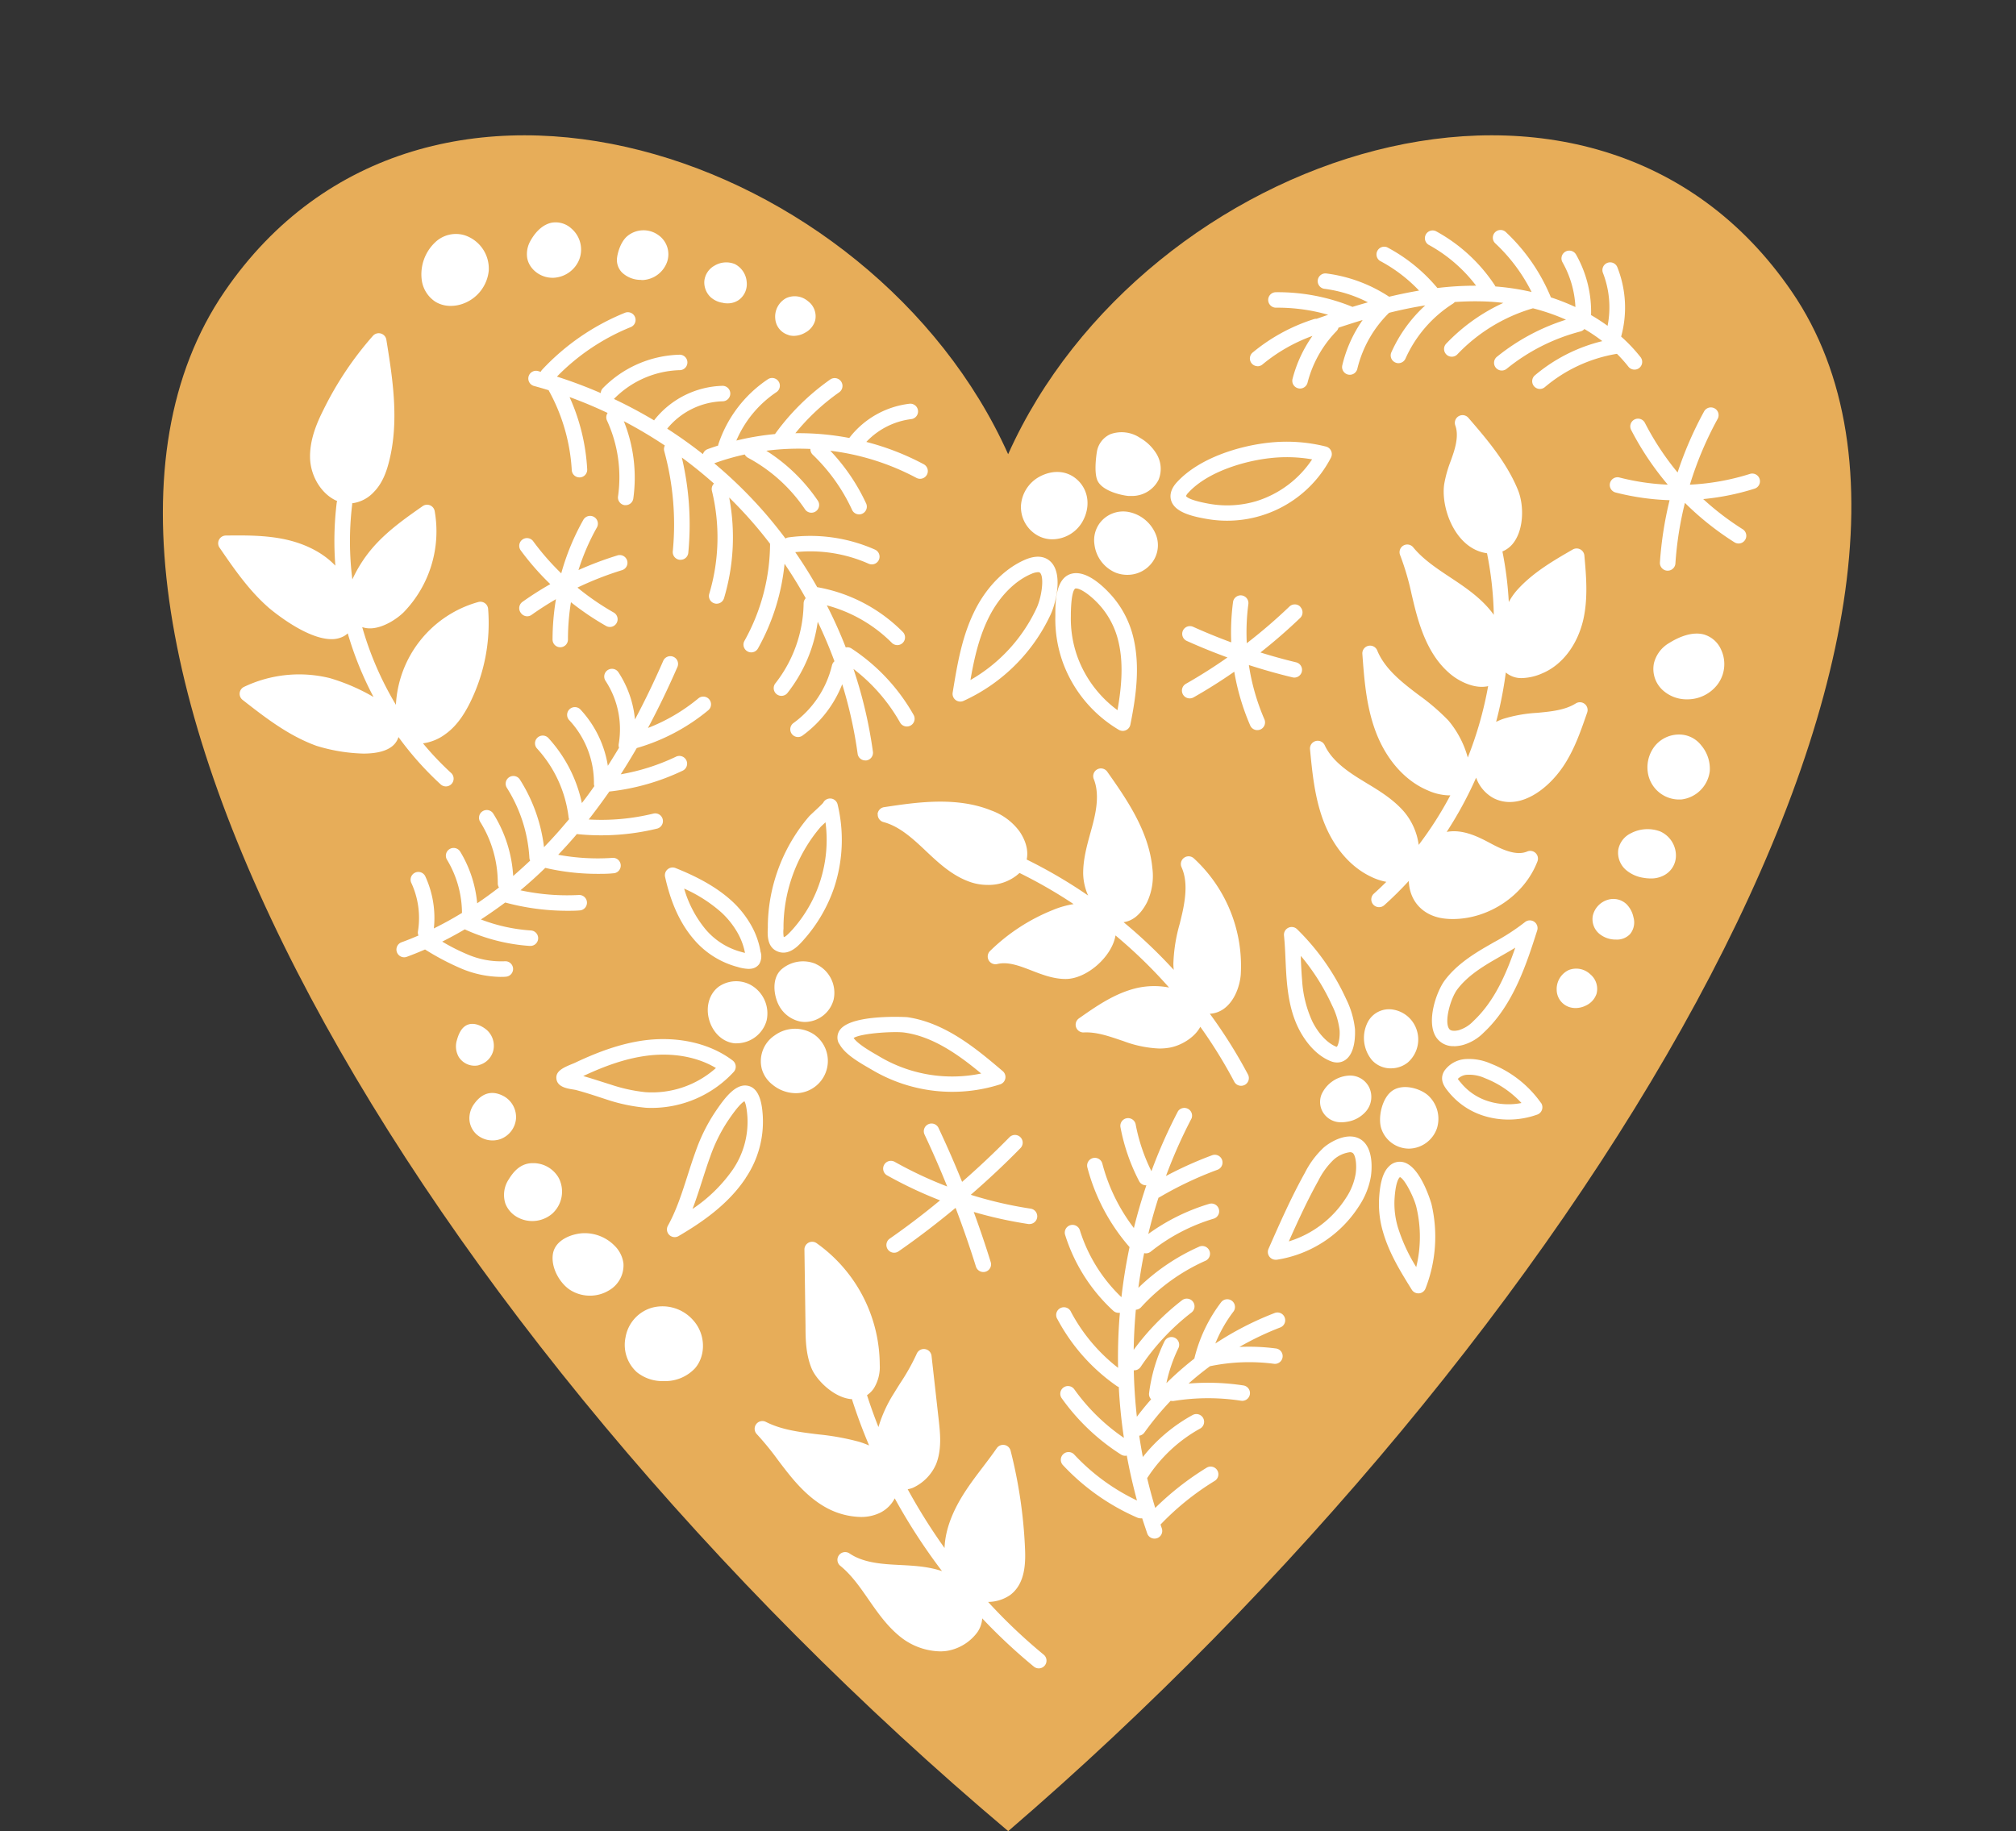
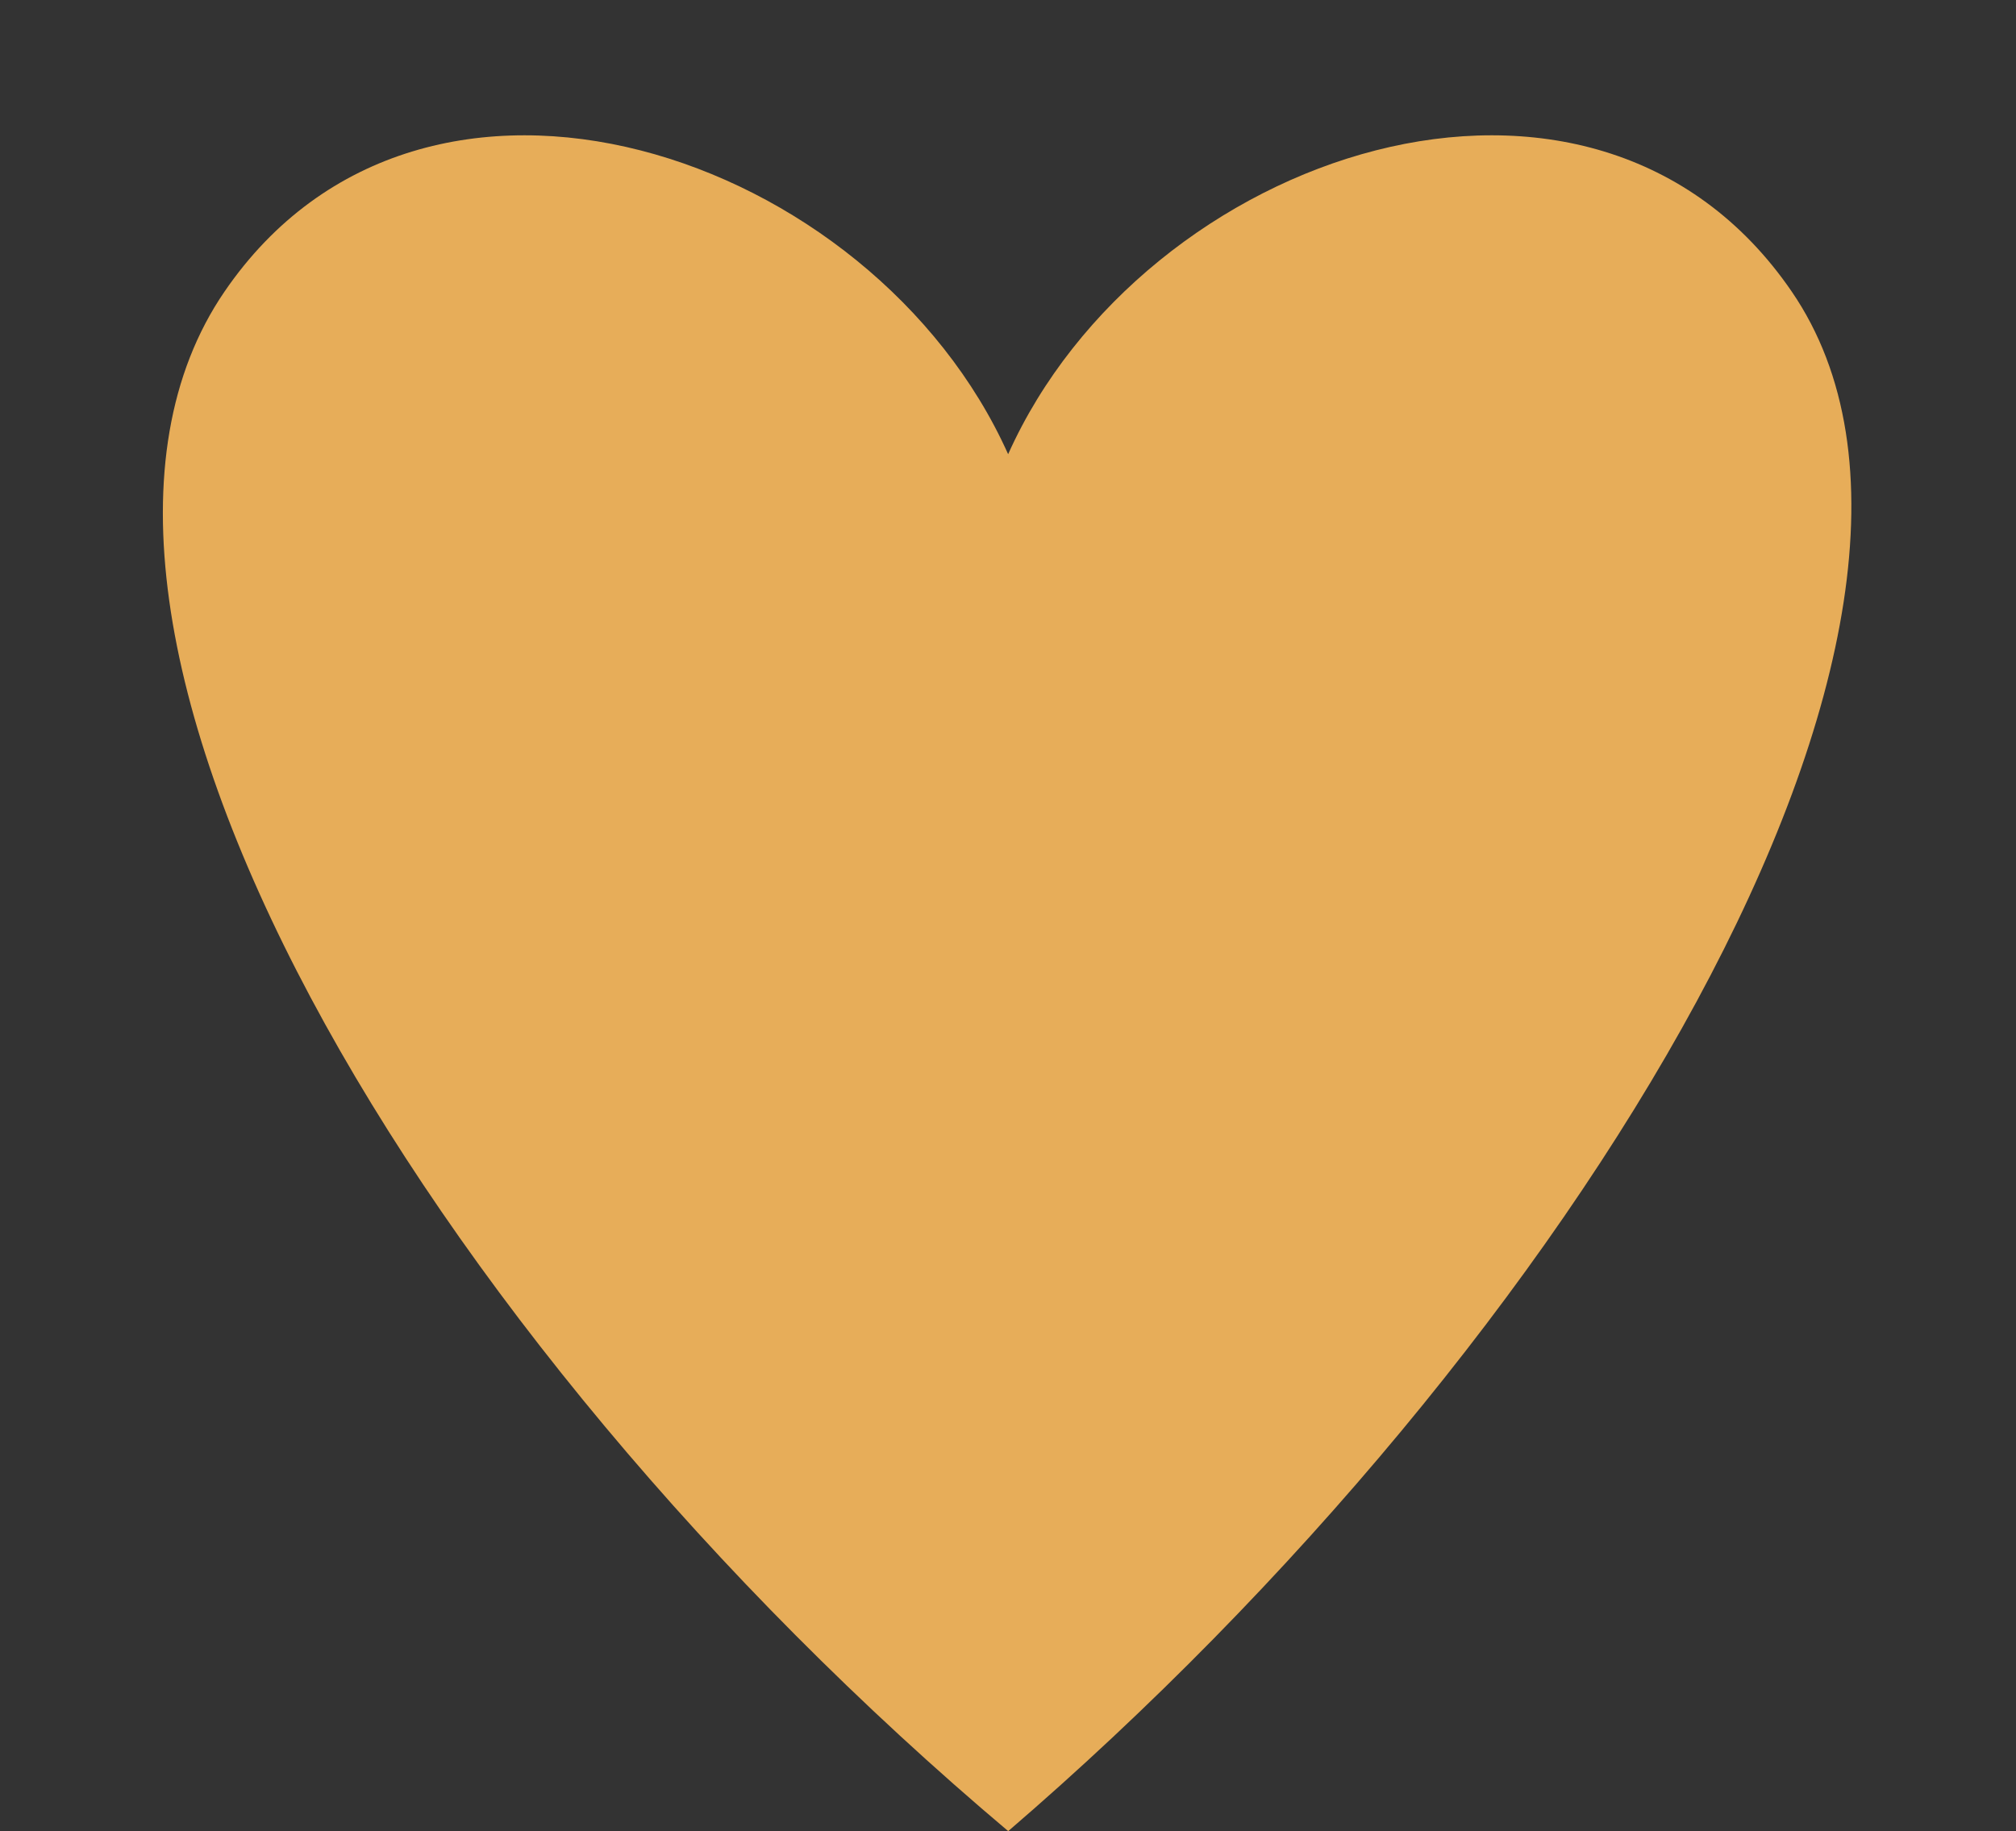
<svg xmlns="http://www.w3.org/2000/svg" data-name="Layer 1" fill="#000000" height="539.9" preserveAspectRatio="xMidYMid meet" version="1" viewBox="-46.9 -39.9 594.3 539.9" width="594.3" zoomAndPan="magnify">
  <rect x="-46.9" y="-39.9" width="594.3" height="539.9" fill="#333333" stroke="none" />
  <g id="change1_1">
    <path d="M250.31,500C76.1,353.05-46.87,142.76,19.29,46.07c58.82-86,191.14-41,231,47.95,39.87-89,172.2-133.92,231-47.95C547.48,142.76,417.16,356.54,250.31,500Z" fill="#e7ad59" />
  </g>
  <g id="change2_1">
-     <path d="M70.57,177.42a5.71,5.71,0,0,1-2.24,3c-2,1.39-5,1.87-8.13,1.87A51.31,51.31,0,0,1,46.38,180c-8.26-3-15.12-8.35-21.75-13.53a2.27,2.27,0,0,1,.41-3.85,37.73,37.73,0,0,1,25.33-2.57,58.22,58.22,0,0,1,12.85,5.56,99.63,99.63,0,0,1-7.61-18.77,6.35,6.35,0,0,1-1.06.79,7.4,7.4,0,0,1-3.73.92c-7.71,0-18.16-9-18.28-9.07h0c-6-5.18-10.44-11.67-14.75-17.95A2.28,2.28,0,0,1,19.65,118c5.7-.06,11.59-.12,17.4,1.11,4.38.94,10.4,3.05,14.91,7.78a93.68,93.68,0,0,1,.39-18.49,2.08,2.08,0,0,1,.15-.57c-4.52-1.89-7.87-7.22-8-12.76-.11-5.27,1.93-10.15,4-14.24A98.59,98.59,0,0,1,63,59.16a2.28,2.28,0,0,1,4,1.14c1.83,11.34,3.91,24.18.67,36.34-.64,2.42-1.79,5.93-4.36,8.52a10.45,10.45,0,0,1-6.4,3.33,2.26,2.26,0,0,1,0,.45,90,90,0,0,0,.06,22,39.86,39.86,0,0,1,5.48-8.74c4.36-5.24,9.89-9.12,15.25-12.87a2.27,2.27,0,0,1,3.54,1.46,34.3,34.3,0,0,1-9.09,29.78c-2,2-6.18,4.8-10,4.8a7.2,7.2,0,0,1-1.6-.18,6.91,6.91,0,0,1-.67-.19,95.13,95.13,0,0,0,9.93,22.91A33.24,33.24,0,0,1,94.11,137.6a2.29,2.29,0,0,1,2.88,2,52.81,52.81,0,0,1-5.23,27.48c-2.19,4.47-4.56,7.5-7.47,9.55a14.14,14.14,0,0,1-6.5,2.64A87.61,87.61,0,0,0,86.08,188,2.28,2.28,0,1,1,83,191.37,93.53,93.53,0,0,1,70.57,177.42Zm173.83,255a11.65,11.65,0,0,0,6.51-2.05c4.22-3.19,4.55-8.81,4.37-13.36A141.12,141.12,0,0,0,251,387.76,2.28,2.28,0,0,0,247,387c-1.31,1.9-2.74,3.79-4.13,5.62-1.63,2.14-3.31,4.35-4.84,6.65-3.53,5.28-5.58,10.12-6.26,14.77a23.51,23.51,0,0,0-.23,2.48,171.5,171.5,0,0,1-10.86-17.32,7.73,7.73,0,0,0,1.57-.45,13.65,13.65,0,0,0,6.82-7c1.72-4.37,1.18-9.19.75-13.06l-2.11-18.82a2.28,2.28,0,0,0-4.36-.64,61.86,61.86,0,0,1-4.83,8.63c-.63,1-1.26,2-1.87,3a39.83,39.83,0,0,0-4.59,10q-1.84-4.65-3.37-9.4a7.63,7.63,0,0,0,2-2,12,12,0,0,0,1.75-7,44.14,44.14,0,0,0-18.62-35.82,2.28,2.28,0,0,0-3.58,1.9l.32,22.61c0,3.9.11,8.32,1.78,12.39,1.39,3.41,6.44,8.51,11.5,9.07a2.55,2.55,0,0,0,.39,0q2.22,6.95,5.08,13.68a28.59,28.59,0,0,0-3-1.1,73.81,73.81,0,0,0-12-2.17c-5.55-.68-10.8-1.33-15.43-3.68a2.28,2.28,0,0,0-2.68,3.61,84,84,0,0,1,6.19,7.57c.91,1.21,1.86,2.46,2.82,3.67,2.71,3.42,6.46,7.68,11.39,10.4a22.18,22.18,0,0,0,10.24,2.78,12.65,12.65,0,0,0,5.87-1.32,9.66,9.66,0,0,0,4.15-4.17,174,174,0,0,0,13.94,21.46c-4.06-1.38-8.3-1.6-12.41-1.81l-2-.11c-4.57-.27-9.29-.85-12.89-3.32a2.28,2.28,0,0,0-2.72,3.65c3.31,2.67,5.82,6.29,8.26,9.81,2.62,3.78,5.34,7.7,9,10.76A19.47,19.47,0,0,0,230.22,447a13.57,13.57,0,0,0,2.12-.16,14,14,0,0,0,8.88-5.48,8.11,8.11,0,0,0,1.43-4.09,164.84,164.84,0,0,0,15.22,14.22,2.28,2.28,0,0,0,1.45.52,2.26,2.26,0,0,0,1.76-.83,2.28,2.28,0,0,0-.31-3.21A160.88,160.88,0,0,1,244.4,432.44ZM421,170.15a2.28,2.28,0,0,0-3.37-2.65c-3.22,2-7.2,2.38-11.42,2.78a41.63,41.63,0,0,0-10,1.78,19.5,19.5,0,0,0-2.07.88A114.45,114.45,0,0,0,397,158.38a7,7,0,0,0,4.77,1.65,15.85,15.85,0,0,0,6.05-1.43c5.8-2.45,10.27-8.32,12-15.71,1.47-6.38.87-13.08.34-19a2.29,2.29,0,0,0-3.41-1.78c-5.61,3.24-12,6.9-16.68,12.27h0a18.55,18.55,0,0,0-2.19,3.24A104.6,104.6,0,0,0,396,122.69a7.72,7.72,0,0,0,2.91-2.1c3.45-4,3.55-11.44,1.65-16.07-3.34-8.17-9.31-15.1-14.57-21.2a2.27,2.27,0,0,0-3.87,2.25c.72,2,.57,4.52-.47,7.85-.28.88-.58,1.74-.91,2.65a35.73,35.73,0,0,0-1.9,6.77c-1,6.79,2.93,18,11.33,20.13a12.72,12.72,0,0,0,1.29.25,102,102,0,0,1,2,18.16c-3.13-4.38-7.58-7.55-11.9-10.42l-.92-.61c-3.94-2.61-8-5.3-10.92-8.85a2.27,2.27,0,0,0-3.86,2.31,78.06,78.06,0,0,1,3.38,11.54c.5,2.1,1,4.28,1.62,6.42,2.31,8.09,5.5,13.58,10.05,17.27,2.14,1.73,5.64,3.57,9,3.57a8.62,8.62,0,0,0,1.24-.09c.22,0,.43-.08.64-.13a109.35,109.35,0,0,1-6,21.07,28.64,28.64,0,0,0-5.73-10.94h0a64.28,64.28,0,0,0-8.75-7.51c-1.07-.81-2.17-1.64-3.21-2.48-3.22-2.57-7.16-6.1-9-10.64a2.28,2.28,0,0,0-4.39,1c.55,7.47,1.12,15.2,3.79,22.53,3.05,8.4,8.67,14.85,15.44,17.7a16.28,16.28,0,0,0,6.19,1.49c.18,0,.34,0,.51,0a105.59,105.59,0,0,1-9.32,14.6,19,19,0,0,0-4.43-9.91c-3.12-3.54-7.1-6-10.95-8.31l-2.15-1.32c-3.92-2.45-8.18-5.53-10.17-9.83a2.28,2.28,0,0,0-4.34,1.17c.67,6.93,1.36,14.1,3.87,20.89,2.92,7.86,7.95,13.8,14.18,16.73a17.76,17.76,0,0,0,4.45,1.48c-1.19,1.18-2.4,2.34-3.65,3.46a2.28,2.28,0,0,0,1.52,4,2.24,2.24,0,0,0,1.52-.58c2.54-2.27,4.95-4.67,7.24-7.16q0,.48.06,1c.62,5.76,4.85,9.66,11,10.16.64.06,1.28.08,1.93.08,10.62,0,21.11-7,24.93-17a2.28,2.28,0,0,0-3-2.92c-3.1,1.33-7.09-.4-10.59-2.27s-8.3-4.43-13.17-3.49a114,114,0,0,0,8.68-16,11.08,11.08,0,0,0,5.25,6.1,10.45,10.45,0,0,0,4.66,1.08c6.2,0,12.42-5.24,16.22-11.2C417.45,180.54,419.23,175.26,421,170.15Zm-209.15,30a2.28,2.28,0,0,0,1.68,2.33c4.46,1.19,8.17,4.43,11.9,7.94l.45.43c3.79,3.58,7.71,7.27,12.82,9.16a15.62,15.62,0,0,0,5.47,1,13.38,13.38,0,0,0,9.48-3.52,140.68,140.68,0,0,1,15.94,9.18,26.68,26.68,0,0,0-6.06,1.72,56.32,56.32,0,0,0-18.58,12.11,2.28,2.28,0,0,0,2.13,3.84c3.18-.77,6.53.53,10.09,1.9,3.19,1.24,6.48,2.51,10.07,2.51h0c6.24,0,13.68-6.61,14.7-12.84a145,145,0,0,1,15.79,15.36,23.11,23.11,0,0,0-9.64.18c-6.47,1.55-12,5.46-16.93,8.92a2.28,2.28,0,0,0,1.43,4.14c3.57-.18,7.11,1,10.86,2.28l.74.24a33.79,33.79,0,0,0,10.66,2.22,17.69,17.69,0,0,0,3-.25c3.41-.59,7.45-3,9.09-6.16a141.17,141.17,0,0,1,10,16.18,2.27,2.27,0,0,0,2,1.22A2.4,2.4,0,0,0,320,280a2.28,2.28,0,0,0,1-3.08A144.74,144.74,0,0,0,309.75,259a7.72,7.72,0,0,0,4.11-1.45c3.29-2.36,4.73-6.86,5-10A43.1,43.1,0,0,0,305,213.15a2.28,2.28,0,0,0-3.6,2.62c1.48,3.32,1.56,7.42.29,13.27-.25,1.12-.53,2.27-.8,3.38A47.65,47.65,0,0,0,299,244.24a16.88,16.88,0,0,0,.11,1.82A148.2,148.2,0,0,0,284.32,232c2.12-.28,4.72-1.63,6.9-5.83A18.19,18.19,0,0,0,292.8,216c-1.05-11-7.82-20.59-13.25-28.31a2.28,2.28,0,0,0-4,2.15c1.66,4.18.75,9.15-.24,13-.25,1-.51,1.93-.78,2.9-1.06,3.84-2.15,7.82-2.12,12a16.73,16.73,0,0,0,1.46,6.4,145.08,145.08,0,0,0-18.11-10.61c.53-2.53-.16-5.38-2.07-8.23a17.73,17.73,0,0,0-8.31-6.21c-10.38-4.22-22.18-2.43-31.66-1A2.27,2.27,0,0,0,211.8,200.19ZM299,244.24ZM323.81,68.09a2.27,2.27,0,0,0,1.46-.53A49.3,49.3,0,0,1,340,59.14a38.66,38.66,0,0,0-5.87,12.67,2.27,2.27,0,0,0,1.64,2.77,2.24,2.24,0,0,0,.57.08,2.29,2.29,0,0,0,2.21-1.72,33.84,33.84,0,0,1,8.55-15.22,2.23,2.23,0,0,0,.57-1q3.53-1.18,7.13-2.27a38.8,38.8,0,0,0-6,13.34,2.28,2.28,0,0,0,1.69,2.75,2.39,2.39,0,0,0,.53.06,2.28,2.28,0,0,0,2.21-1.76,34.44,34.44,0,0,1,9.36-16.51,2.25,2.25,0,0,0,.35-.09c3.4-.84,6.84-1.55,10.32-2.1a41.85,41.85,0,0,0-10,13.84,2.27,2.27,0,0,0,1.17,3,2.12,2.12,0,0,0,.92.2,2.28,2.28,0,0,0,2.08-1.36,37.19,37.19,0,0,1,14-16.2,2.33,2.33,0,0,0,.52-.47c2.66-.18,5.33-.26,8-.19q3.19.07,6.32.45a54.62,54.62,0,0,0-16.77,11.94,2.28,2.28,0,1,0,3.3,3.14A50.14,50.14,0,0,1,405,51a61.08,61.08,0,0,1,9.74,3.36,62,62,0,0,0-20.3,10.89,2.28,2.28,0,1,0,2.87,3.54A57.46,57.46,0,0,1,419,57.83a2.3,2.3,0,0,0,1.16-.72,49,49,0,0,1,5.29,3.57,48.51,48.51,0,0,0-19.89,10.1,2.28,2.28,0,0,0,1.47,4,2.31,2.31,0,0,0,1.48-.54,43.86,43.86,0,0,1,21.25-9.82,43,43,0,0,1,3.38,3.79,2.25,2.25,0,0,0,1.79.87,2.22,2.22,0,0,0,1.4-.48,2.28,2.28,0,0,0,.39-3.2A47,47,0,0,0,431,59.34a32.29,32.29,0,0,0-1.12-20.45,2.28,2.28,0,0,0-4.24,1.69A28,28,0,0,1,427,56.17,54.94,54.94,0,0,0,422.13,53a34.15,34.15,0,0,0-4.42-17.84,2.28,2.28,0,0,0-4,2.27,29.49,29.49,0,0,1,3.81,13.2,64.67,64.67,0,0,0-7.23-2.85A55.14,55.14,0,0,0,397,28.52a2.27,2.27,0,1,0-3.1,3.33A50.77,50.77,0,0,1,404.6,46.19a71.45,71.45,0,0,0-10.67-1.63,3,3,0,0,0-.21-.4,48.7,48.7,0,0,0-17.29-15.88,2.28,2.28,0,0,0-2.18,4,44.14,44.14,0,0,1,14,12.06,92.49,92.49,0,0,0-11.42.68A49.33,49.33,0,0,0,362,33a2.28,2.28,0,0,0-2.13,4,44.81,44.81,0,0,1,11.56,8.78c-3,.51-5.92,1.12-8.82,1.81A43.72,43.72,0,0,0,344,40.72a2.28,2.28,0,0,0-.56,4.52,39.07,39.07,0,0,1,12.92,4c-1.53.43-3.05.88-4.56,1.34a58,58,0,0,0-22.6-4.32,2.27,2.27,0,0,0-2.25,2.3,2.3,2.3,0,0,0,2.3,2.26,53.91,53.91,0,0,1,15.39,2.09l-3.4,1.18a2.51,2.51,0,0,0-.76.09,53.67,53.67,0,0,0-18.14,9.89,2.28,2.28,0,0,0,1.46,4Zm8,280.45a2.27,2.27,0,0,0-2.94-1.31,92,92,0,0,0-17.5,9,40,40,0,0,1,5.36-9.44,2.28,2.28,0,0,0-3.62-2.77,44.71,44.71,0,0,0-7.91,16.57.2.2,0,0,1,0,.07,94.64,94.64,0,0,0-8.25,7.25,44.56,44.56,0,0,1,3.53-10.31,2.28,2.28,0,0,0-4.1-2,48.74,48.74,0,0,0-4.54,15.25,2.22,2.22,0,0,0,.6,1.83q-2.21,2.51-4.2,5.15-.76-6.83-.91-13.7h.12a2.28,2.28,0,0,0,1.9-1,68.19,68.19,0,0,1,15-16.05,2.28,2.28,0,1,0-2.79-3.61A73,73,0,0,0,287.3,358.1q.1-5.93.64-11.83a2.26,2.26,0,0,0,1.54-.74,57,57,0,0,1,18.85-13.64,2.28,2.28,0,1,0-1.85-4.16,61.4,61.4,0,0,0-17.8,12.08c.46-3.43,1-6.84,1.71-10.23a2.22,2.22,0,0,0,.51.06,2.27,2.27,0,0,0,1.43-.5,55,55,0,0,1,18.58-9.73,2.28,2.28,0,0,0-1.3-4.37,59.81,59.81,0,0,0-18,8.89q1.29-5.4,3-10.69a1.87,1.87,0,0,0,.32-.15A106.32,106.32,0,0,1,312,305a2.28,2.28,0,1,0-1.58-4.28,111.26,111.26,0,0,0-13.6,6.12,145.92,145.92,0,0,1,7.55-17,2.28,2.28,0,0,0-4-2.11,150.07,150.07,0,0,0-7.84,17.69,53.12,53.12,0,0,1-4.63-13.72,2.28,2.28,0,1,0-4.48.84,57.38,57.38,0,0,0,5.48,15.81,2.28,2.28,0,0,0,2,1.23h.14q-2.1,6.21-3.68,12.6a53.48,53.48,0,0,1-9.28-18.92,2.28,2.28,0,1,0-4.41,1.15,58.11,58.11,0,0,0,12.41,23.39q-1.54,7.32-2.39,14.77a46.48,46.48,0,0,1-12.28-19.82,2.28,2.28,0,0,0-4.35,1.35,51.12,51.12,0,0,0,14.23,22.48,2.28,2.28,0,0,0,1.54.6,2.85,2.85,0,0,0,.41,0c-.05.62-.12,1.24-.16,1.86q-.52,7.17-.38,14.36a51.46,51.46,0,0,1-13.86-16.45,2.28,2.28,0,1,0-4,2.14,56.11,56.11,0,0,0,17.46,19.66,2.16,2.16,0,0,0,.61.3q.39,7.55,1.51,15a58.39,58.39,0,0,1-14.63-14.32,2.27,2.27,0,0,0-3.71,2.63,62.89,62.89,0,0,0,17.49,16.61,2.3,2.3,0,0,0,1.22.36,2,2,0,0,0,.48-.06c.82,4.48,1.84,8.9,3,13.24a61.24,61.24,0,0,1-18.5-13.55,2.28,2.28,0,0,0-3.34,3.11,66,66,0,0,0,22,15.52,2.41,2.41,0,0,0,.9.18,2.44,2.44,0,0,0,.48,0c.48,1.49,1,3,1.48,4.46a2.27,2.27,0,0,0,2.15,1.52,2.45,2.45,0,0,0,.75-.12,2.28,2.28,0,0,0,1.4-2.91c-.13-.37-.25-.75-.38-1.13l.08-.06a79.27,79.27,0,0,1,15.89-12.79,2.28,2.28,0,0,0-2.38-3.89,84.42,84.42,0,0,0-15.15,11.86c-.88-2.91-1.68-5.86-2.38-8.82a2.35,2.35,0,0,0,.19-.25,43.77,43.77,0,0,1,15.42-14.33,2.28,2.28,0,0,0-2.2-4A48.36,48.36,0,0,0,290,389.69q-.6-3.13-1.07-6.28a2.27,2.27,0,0,0,1.52-.92,87.58,87.58,0,0,1,7.75-9.37,1.84,1.84,0,0,0,.47.06,2.19,2.19,0,0,0,.36,0,63.68,63.68,0,0,1,19.92-.08,2.28,2.28,0,0,0,.7-4.51,69,69,0,0,0-16.17-.55c2-1.8,4.14-3.51,6.32-5.12a56.52,56.52,0,0,1,18.94-.7,2.28,2.28,0,0,0,.63-4.51,60.41,60.41,0,0,0-10.9-.47,87.58,87.58,0,0,1,12-5.73A2.27,2.27,0,0,0,331.81,348.54ZM285.74,106.33h0q.4,0,.81,0a8.77,8.77,0,0,0,8.08-4.75,8.51,8.51,0,0,0-.56-7.59,13.56,13.56,0,0,0-4.88-4.78,9.75,9.75,0,0,0-8.74-1.1,6.9,6.9,0,0,0-4,5.2c0,.06-1.09,6.32.33,8.78C278.53,105.15,284.29,106.21,285.74,106.33Zm-3.82,22.59a9.36,9.36,0,0,0,3.48.67,9.06,9.06,0,0,0,6.76-2.94,8.51,8.51,0,0,0,1.81-8.59,10.92,10.92,0,0,0-8.12-7,8.65,8.65,0,0,0-8.39,3.06,8.48,8.48,0,0,0-1.72,6.55A10.36,10.36,0,0,0,281.92,128.92Zm-22.71-10.81a8.88,8.88,0,0,0,4.07,1,10.34,10.34,0,0,0,8.91-5.19c2.36-4.18,1.91-8.89-1.14-12s-7.46-3.46-11.55-1.25a10.47,10.47,0,0,0-5.43,8.57A9.64,9.64,0,0,0,259.21,118.11Zm39.17-10.32c-.41-1.23-.46-3.18,1.64-5.48,6.56-7.17,18.32-10.74,27.14-11.69A47.64,47.64,0,0,1,344,91.77,2.29,2.29,0,0,1,345.47,95a34.49,34.49,0,0,1-36.82,18.07C304,112.26,299.48,111,298.38,107.79Zm4.34-1.43c.22.34,1.32,1.28,6.74,2.26a30.16,30.16,0,0,0,14-.76,30.64,30.64,0,0,0,16.44-12.32,43.49,43.49,0,0,0-12.24-.38c-7.63.81-18.56,4-24.26,10.22A3,3,0,0,0,302.72,106.36Zm-21.6,29.7a28.82,28.82,0,0,1,6.11,12.12c2,8.47.76,17.3-.91,25.59a2.29,2.29,0,0,1-2.24,1.83,2.36,2.36,0,0,1-1.15-.31,38.43,38.43,0,0,1-16.47-19.77,37.68,37.68,0,0,1-2.25-13.81l0-.65c0-3.72.16-10.64,4.81-11.81S279,133.62,281.12,136.06Zm1.68,13.18A24.41,24.41,0,0,0,277.67,139c-2.89-3.35-6-5.39-7.29-5.39a.85.85,0,0,0-.23,0c-.21.05-1.26.66-1.37,7.46v.68a33.27,33.27,0,0,0,2,12.16,34,34,0,0,0,11.75,15.58C283.7,162.78,284.37,155.77,282.8,149.24Zm-48.86,15.07c1.36-8.35,2.77-17,6.84-24.81,3.53-6.78,8.88-12,14.66-14.44,4-1.65,6.29-.49,7.51.78,3.52,3.65,1.41,12.09-.1,15.38a52.16,52.16,0,0,1-25.73,25.54,2.28,2.28,0,0,1-3.18-2.45Zm5.24-3.71a47.61,47.61,0,0,0,19.53-21.28c1.5-3.28,2.25-9,1-10.32a.84.84,0,0,0-.63-.2,5.47,5.47,0,0,0-1.86.47c-4.81,2-9.31,6.49-12.35,12.33S240.32,154,239.18,160.6ZM179.09,261a9.61,9.61,0,0,0-4.79-10.55A9,9,0,0,0,165,251c-2.79,2.07-3.92,5.88-2.87,9.71s4,6.65,7.5,7a7.63,7.63,0,0,0,.82,0A9.2,9.2,0,0,0,179.09,261Zm14.49-16.7A9.72,9.72,0,0,0,183.37,246c-2.91,2.77-2.07,7.65-.8,10.25a9.26,9.26,0,0,0,6.46,5.05,8.24,8.24,0,0,0,1.39.12,8.85,8.85,0,0,0,8.43-6.61A9.32,9.32,0,0,0,193.58,244.33ZM180.82,279.9a10.92,10.92,0,0,0,6.83,2.52,10.51,10.51,0,0,0,1.12-.06,9.52,9.52,0,0,0,4.3-17.26,10.17,10.17,0,0,0-11.58.27,9.12,9.12,0,0,0-3.8,9.95A8.93,8.93,0,0,0,180.82,279.9Zm-11.73-7.11a2.29,2.29,0,0,1,.32,3.34,32.9,32.9,0,0,1-24.06,10.63c-.8,0-1.61,0-2.41-.1A51.2,51.2,0,0,1,132,284.31l-3.05-1c-2-.65-4.13-1.32-6.19-1.86l-.58-.1c-2-.31-4.91-.79-5.07-3.35-.15-2.22,2.29-3.22,4.87-4.28l.53-.22c7.6-3.62,14-5.72,20.1-6.6C152.64,265.49,162.3,267.63,169.09,272.79Zm-25.85-1.34c-5.48.78-11.29,2.67-18.21,5.92,1.8.51,3.58,1.08,5.31,1.63l3,.95a47.6,47.6,0,0,0,10,2.17A28.27,28.27,0,0,0,164.15,275C158.5,271.6,151,270.33,143.24,271.45Zm29.68,36c-5.24,7.94-13.32,13.31-19.78,17.1a2.26,2.26,0,0,1-1.15.31,2.3,2.3,0,0,1-1.59-.64,2.27,2.27,0,0,1-.4-2.74c2.52-4.56,4.1-9.5,5.77-14.72.77-2.41,1.57-4.91,2.46-7.34a51.63,51.63,0,0,1,5.7-11.46l.21-.31c2.58-3.8,5.63-7.83,9-7.48,4.23.44,4.65,6.44,4.83,9v.11A29.6,29.6,0,0,1,172.92,307.41Zm.52-17.85v-.11c-.21-3.08-.63-4.25-.89-4.69-.6.31-1.94,1.45-4.63,5.42l-.22.32A47.3,47.3,0,0,0,162.51,301c-.86,2.34-1.64,4.79-2.4,7.16-.89,2.77-1.79,5.6-2.86,8.39a44.76,44.76,0,0,0,11.87-11.6A25,25,0,0,0,173.44,289.56Zm27-21.77a3.79,3.79,0,0,1,.25-4.05C204.14,259,220.34,260,220.5,260c11.39,1.63,20.71,9.56,28.2,15.92a2.28,2.28,0,0,1-.79,3.91,46.41,46.41,0,0,1-37.62-4.22l-.86-.5C205.54,272.88,201.93,270.63,200.48,267.79Zm4.31-1.67c1.28,1.8,4.9,3.89,6.92,5.05l.88.52a42,42,0,0,0,29.8,4.89c-6.4-5.31-14-10.84-22.54-12.06C217.14,264.13,207.2,264.67,204.79,266.12ZM199,221.81a44.84,44.84,0,0,1-9,15.41l-.13.15c-1.12,1.25-3.21,3.61-5.84,3.61a4.49,4.49,0,0,1-1.92-.44c-2.95-1.34-2.76-4.95-2.66-6.9,0-.28,0-.54,0-.77a50,50,0,0,1,2.09-13.56,50.64,50.64,0,0,1,5.83-12.78,49.3,49.3,0,0,1,4.19-5.66c.22-.25.58-.59,1.55-1.5.73-.68,2.18-2,2.66-2.58a2.25,2.25,0,0,1,1.5-1.19,2.27,2.27,0,0,1,2.75,1.68h0A44.88,44.88,0,0,1,199,221.81Zm-2.58-19.24-.14.13-1.22,1.16a44.19,44.19,0,0,0-3.79,5.11,46.42,46.42,0,0,0-5.3,11.64,45.77,45.77,0,0,0-1.9,12.33c0,.28,0,.6,0,.95a9.44,9.44,0,0,0,.07,2.5c.33,0,1-.48,2.38-2l.14-.15a39.72,39.72,0,0,0,9.8-31.62Zm-39,34.24c-3.86-4.58-6.56-10.52-8.26-18.16a2.28,2.28,0,0,1,3.08-2.61c5,2,11.42,5,16.54,9.66a29.38,29.38,0,0,1,5.69,7.1,23.59,23.59,0,0,1,2.78,7.59c0,.12,0,.24.07.36a4.48,4.48,0,0,1-.4,3.58,3.35,3.35,0,0,1-2.32,1.38,6,6,0,0,1-.85.06,12.18,12.18,0,0,1-3.24-.58l-.42-.11A25.45,25.45,0,0,1,157.42,236.81Zm-2.64-14.71a33.31,33.31,0,0,0,6.12,11.77,20.76,20.76,0,0,0,10.36,6.8l.46.13c.26.07.64.18,1,.26a19.38,19.38,0,0,0-2.23-6,25,25,0,0,0-4.81-6A42.51,42.51,0,0,0,154.78,222.1Zm187.9,60.68A5.92,5.92,0,0,0,344,289.2a6.15,6.15,0,0,0,4.59,1.79,8.92,8.92,0,0,0,1.52-.13,9.18,9.18,0,0,0,5.71-3.13,6.55,6.55,0,0,0,.81-7.2,6.26,6.26,0,0,0-6.1-3.28A9.47,9.47,0,0,0,342.68,282.78ZM374,283c-2.23-1.93-7.22-3.52-10.43-1.32-3,2.05-4.29,7.7-3.33,11a8.61,8.61,0,0,0,8.17,6.09h.07a8.88,8.88,0,0,0,8.22-6A9.33,9.33,0,0,0,374,283Zm-10.84-7.91a7.83,7.83,0,0,0,5-1.77,9,9,0,0,0,2.37-10.1,8.82,8.82,0,0,0-6.75-5.44,7.06,7.06,0,0,0-7.51,3.75,10.24,10.24,0,0,0,1.32,11.2h0A7.47,7.47,0,0,0,363.15,275.1Zm-5.9,31.66a22.59,22.59,0,0,1-3.51,8.92,35.16,35.16,0,0,1-24.28,15.86l-.34,0a2.29,2.29,0,0,1-2.09-3.2c3.28-7.44,6.66-15.13,10.71-22.4a26.61,26.61,0,0,1,5.56-7.47c2.18-1.87,7.28-4.78,11-2.36C358.19,298.68,357.44,305.44,357.25,306.76ZM351.8,300a1.47,1.47,0,0,0-.76-.18,9,9,0,0,0-4.77,2.19,22.33,22.33,0,0,0-4.55,6.23c-3.21,5.76-6,11.85-8.69,17.88a30.66,30.66,0,0,0,16.86-12.82,18.33,18.33,0,0,0,2.85-7.13C353.13,303.41,352.69,300.53,351.8,300Zm23.26,15a42,42,0,0,1-1.73,25,2.26,2.26,0,0,1-1.91,1.44h-.21a2.25,2.25,0,0,1-1.93-1.08c-3.31-5.32-6.72-10.83-8.51-17.14a29.22,29.22,0,0,1-1.14-9.44c.25-5,1.18-8.08,2.91-9.76a4.39,4.39,0,0,1,4.42-1.21C372,304.24,375,314.86,375.06,315ZM370.63,316c-.66-2.77-3.41-8.27-4.84-8.84l-.07.06c-.38.37-1.28,1.76-1.54,6.73a24.7,24.7,0,0,0,1,8,50.64,50.64,0,0,0,5.41,11.74A37.52,37.52,0,0,0,370.63,316Zm-18.09-52.46h0c0,.68.4,6.68-2.73,9a4.21,4.21,0,0,1-2.52.83,5.06,5.06,0,0,1-1.87-.37c-5.31-2.08-8.45-7.51-9.56-9.76-1.84-3.72-2.92-8.12-3.42-13.86-.19-2.11-.28-4.25-.38-6.31-.1-2.35-.21-4.79-.45-7.14a2.28,2.28,0,0,1,3.86-1.86,68.75,68.75,0,0,1,14.46,20.58A26.26,26.26,0,0,1,352.54,263.57Zm-4.54.33a22.2,22.2,0,0,0-2.22-7.34,64.06,64.06,0,0,0-9.2-14.59c0,.31,0,.61,0,.9.09,2,.18,4.11.36,6.13a33.92,33.92,0,0,0,3,12.24c1.81,3.67,4.48,6.49,7.13,7.53l.11,0C347.68,268.22,348.15,265.93,348,263.9Zm59.39,21.42a2.29,2.29,0,0,1-1.09,3.43,25,25,0,0,1-8.49,1.48,24.42,24.42,0,0,1-7.48-1.16,21.52,21.52,0,0,1-9.93-6.66l-.26-.31c-1-1.24-3-3.54-1.2-6.32a8.3,8.3,0,0,1,5.95-3.37,15.83,15.83,0,0,1,7.67,1.32A32.71,32.71,0,0,1,407.39,285.32Zm-5.79,0A29.16,29.16,0,0,0,390.87,278a11.25,11.25,0,0,0-5.43-1,4.21,4.21,0,0,0-2.59,1.21,9.24,9.24,0,0,0,.79,1l.28.34a16.88,16.88,0,0,0,7.82,5.21h0A20.05,20.05,0,0,0,401.6,285.32Zm-19.84-16.74a6,6,0,0,1-5.31-2.65c-3-4.61.12-13.53,2.6-16.81,3.2-4.26,7.73-7.25,11.74-9.61l2.67-1.54a63.77,63.77,0,0,0,9.16-5.94,2.28,2.28,0,0,1,3.63,2.45c-3.12,9.77-7,21.92-15.73,30.07a14,14,0,0,1-6.13,3.68A11.15,11.15,0,0,1,381.76,268.58Zm1.55-4.77a9.67,9.67,0,0,0,4.1-2.59c6.16-5.75,9.65-13.77,12.38-21.67-1.35.83-2.72,1.61-4.07,2.38l-2.62,1.51c-3.8,2.24-7.7,4.81-10.41,8.42-1.92,2.55-3.89,9.36-2.43,11.56C380.68,264.07,381.71,264.2,383.31,263.81ZM130.2,76a136.79,136.79,0,0,0-12.92-4.86,64,64,0,0,1,21.8-14.61,2.28,2.28,0,0,0-1.7-4.23,68.58,68.58,0,0,0-24.5,16.85,2.42,2.42,0,0,0-.38.58l-.72-.21a2.28,2.28,0,1,0-1.19,4.4c1.43.39,2.85.8,4.26,1.24a1.36,1.36,0,0,0,.11.25,54.92,54.92,0,0,1,6.69,23.3,2.28,2.28,0,0,0,2.28,2.15h.12a2.27,2.27,0,0,0,2.15-2.4A59.46,59.46,0,0,0,121,77.17q5.72,2.08,11.22,4.69a2.28,2.28,0,0,0-.19,2.22,40,40,0,0,1,3.26,22.37,2.29,2.29,0,0,0,1.93,2.59l.33,0a2.27,2.27,0,0,0,2.25-2A44.75,44.75,0,0,0,137,84.28a134.93,134.93,0,0,1,12.09,7.18,2.31,2.31,0,0,0-.18,1.64,81.87,81.87,0,0,1,2.52,29.56,2.28,2.28,0,0,0,2.05,2.49h.22A2.27,2.27,0,0,0,156,123.1,86.15,86.15,0,0,0,154.1,95q4.92,3.63,9.48,7.68a2.26,2.26,0,0,0-.61,2.15,58.15,58.15,0,0,1-.8,30.39A2.27,2.27,0,0,0,163.7,138a2.14,2.14,0,0,0,.65.1,2.29,2.29,0,0,0,2.19-1.63,62.76,62.76,0,0,0,1.52-29.67q3.41,3.33,6.54,6.9,2.86,3.26,5.51,6.73a59.27,59.27,0,0,1-7.55,28.62,2.28,2.28,0,0,0,.88,3.1,2.23,2.23,0,0,0,1.11.3,2.27,2.27,0,0,0,2-1.17,64,64,0,0,0,7.83-24.95q3.34,4.92,6.24,10.15A2.3,2.3,0,0,0,190,138a39,39,0,0,1-8.28,23.52,2.28,2.28,0,1,0,3.58,2.82,43.68,43.68,0,0,0,8.86-20.92q2.74,5.72,4.93,11.65a2.26,2.26,0,0,0-.73,1.2,29.51,29.51,0,0,1-11.26,16.95,2.28,2.28,0,1,0,2.67,3.69,34.16,34.16,0,0,0,11.61-15.07,129.75,129.75,0,0,1,4.54,20.47,2.27,2.27,0,0,0,2.25,2l.31,0a2.28,2.28,0,0,0,1.95-2.57,133.6,133.6,0,0,0-5.74-24.41,52.33,52.33,0,0,1,13.74,15.8,2.28,2.28,0,1,0,4-2.23,56.89,56.89,0,0,0-18.29-19.58,2.26,2.26,0,0,0-1.72-.33q-2.47-6.33-5.57-12.4A42.46,42.46,0,0,1,216,149.63a2.3,2.3,0,0,0,1.62.68,2.28,2.28,0,0,0,1.62-3.88A47,47,0,0,0,194,133.22q-3-5.31-6.47-10.32a42.38,42.38,0,0,1,21.64,3.41,2.4,2.4,0,0,0,.93.2,2.28,2.28,0,0,0,.94-4.36,47.11,47.11,0,0,0-25.51-3.6,2.23,2.23,0,0,0-.88.33c-2.11-2.82-4.31-5.55-6.63-8.18a132.17,132.17,0,0,0-14.37-14,70.45,70.45,0,0,1,9-2.6,2.29,2.29,0,0,0,1,1,47.08,47.08,0,0,1,16.75,15.16,2.28,2.28,0,0,0,3.79-2.54A51.85,51.85,0,0,0,179,93a74.81,74.81,0,0,1,13-.53,2.24,2.24,0,0,0,.69,1.7,53.57,53.57,0,0,1,11.59,16.26,2.28,2.28,0,1,0,4.15-1.89A58.11,58.11,0,0,0,197.87,93a72.66,72.66,0,0,1,25.38,8,2.33,2.33,0,0,0,1.08.27,2.28,2.28,0,0,0,1.08-4.29,76.29,76.29,0,0,0-16.93-6.58,21.94,21.94,0,0,1,13.26-6.73,2.28,2.28,0,0,0-.52-4.53A26.26,26.26,0,0,0,203.5,89.18l0,.06a79.53,79.53,0,0,0-15.93-1.41,64.27,64.27,0,0,1,12.91-12.06A2.28,2.28,0,1,0,197.83,72a68.81,68.81,0,0,0-16.27,16.08A79.52,79.52,0,0,0,170.17,90,32.59,32.59,0,0,1,182,75.71a2.28,2.28,0,0,0-2.52-3.8,37.06,37.06,0,0,0-14.61,19.18,2.7,2.7,0,0,0-.08.39c-1.05.33-2.09.68-3.11,1.06A2.26,2.26,0,0,0,160.32,94q-5.08-4-10.53-7.51a21.93,21.93,0,0,1,16.37-8.07,2.28,2.28,0,1,0-.11-4.56,26.53,26.53,0,0,0-20,10,2,2,0,0,0-.12.19q-5.78-3.45-11.85-6.32s0,0,0,0a28.28,28.28,0,0,1,19.31-8.49,2.28,2.28,0,1,0-.13-4.55,32.83,32.83,0,0,0-22.45,9.87A2.22,2.22,0,0,0,130.2,76ZM88.91,245.6a30.84,30.84,0,0,0,11.68,2.53c.6,0,1.19,0,1.78-.07a2.28,2.28,0,0,0-.35-4.54,25.12,25.12,0,0,1-11.37-2.13,58.57,58.57,0,0,1-7.19-3.66c2.24-1.12,4.45-2.32,6.65-3.61A54.83,54.83,0,0,0,109.23,239h.16a2.28,2.28,0,0,0,.15-4.56,50.4,50.4,0,0,1-14.67-3.24q3.63-2.37,7.16-5a70,70,0,0,0,18.26,2.44c1.19,0,2.39,0,3.58-.1a2.28,2.28,0,1,0-.23-4.55,65.07,65.07,0,0,1-17.12-1.39c2.49-2.09,4.94-4.29,7.32-6.61a68.06,68.06,0,0,0,15.37,1.76c1.54,0,3.07,0,4.61-.16a2.28,2.28,0,1,0-.31-4.54,63.87,63.87,0,0,1-15.86-.93c1.38-1.44,2.73-2.91,4.06-4.43.48-.55,1-1.11,1.43-1.67a69.71,69.71,0,0,0,23.67-1.61,2.28,2.28,0,0,0-1.08-4.43,64.59,64.59,0,0,1-19.08,1.74q3.12-4,6.08-8.24a67,67,0,0,0,21.64-6.16,2.28,2.28,0,1,0-2-4.11,62.33,62.33,0,0,1-16.28,5.19q2.41-3.75,4.72-7.74a58.46,58.46,0,0,0,21.1-11.16,2.28,2.28,0,0,0-2.91-3.51,53.64,53.64,0,0,1-14.89,8.75q4.52-8.43,8.67-17.94a2.28,2.28,0,1,0-4.18-1.82q-4,9.15-8.32,17.25a30.57,30.57,0,0,0-4.87-13.91,2.28,2.28,0,1,0-3.81,2.51,26,26,0,0,1,3.89,18.65,2.23,2.23,0,0,0,.09,1.09c-1.08,1.81-2.18,3.59-3.29,5.32a31.72,31.72,0,0,0-8-16.51,2.28,2.28,0,1,0-3.33,3.11,27.12,27.12,0,0,1,7.23,18.65,2,2,0,0,0,.12.74q-1.8,2.58-3.68,5a41.07,41.07,0,0,0-9.92-19.23,2.28,2.28,0,0,0-3.34,3.1,36.43,36.43,0,0,1,9.35,20.35,1.88,1.88,0,0,0,.14.53c-.85,1-1.7,2-2.56,3-1.58,1.81-3.19,3.55-4.83,5.25a47.83,47.83,0,0,0-7.11-19.93,2.27,2.27,0,0,0-3.84,2.44A43.36,43.36,0,0,1,109.16,213a2.23,2.23,0,0,0,.22.85c-1.66,1.56-3.33,3.08-5,4.53A38.83,38.83,0,0,0,98.52,200a2.28,2.28,0,0,0-3.86,2.43,34,34,0,0,1,5.18,18.12,2.29,2.29,0,0,0,.35,1.22c-2.11,1.64-4.25,3.2-6.42,4.66a35.61,35.61,0,0,0-5-15.22,2.28,2.28,0,0,0-3.9,2.37,30.77,30.77,0,0,1,4.42,15.69q-4.08,2.49-8.29,4.57a29.35,29.35,0,0,0-2.57-15.45,2.28,2.28,0,0,0-4.12,1.94,24.61,24.61,0,0,1,2,14.35,2.2,2.2,0,0,0,.15,1.25q-2.47,1.08-5,2a2.28,2.28,0,0,0,.79,4.42,2.14,2.14,0,0,0,.78-.14c1.8-.66,3.59-1.39,5.37-2.16A76.61,76.61,0,0,0,88.91,245.6ZM256.62,321a2.28,2.28,0,0,0,.34-4.53,117.52,117.52,0,0,1-17.68-4.09c5.06-4.4,10-9,14.65-13.77a2.28,2.28,0,0,0-3.26-3.19c-4.47,4.56-9.14,8.94-13.95,13.15q-3.27-8.1-7-16a2.28,2.28,0,0,0-4.12,1.94q3.57,7.59,6.73,15.42a118.4,118.4,0,0,1-15.48-7.27,2.28,2.28,0,0,0-2.23,4,123.81,123.81,0,0,0,15.6,7.36Q223,320,215.38,325.31a2.28,2.28,0,0,0,1.31,4.15,2.25,2.25,0,0,0,1.3-.41c5.77-4,11.38-8.31,16.81-12.82,2.17,5.72,4.18,11.5,6,17.32a2.29,2.29,0,0,0,2.18,1.6,2.22,2.22,0,0,0,.67-.1,2.26,2.26,0,0,0,1.5-2.85q-2.31-7.43-5-14.76A123.48,123.48,0,0,0,256.27,321,2.11,2.11,0,0,0,256.62,321Zm79.81-182a2.28,2.28,0,0,0-3.22-.06,155.67,155.67,0,0,1-12.57,10.81,63.89,63.89,0,0,1,.47-11.56,2.28,2.28,0,0,0-4.52-.6,68.86,68.86,0,0,0-.53,11.91c-3.8-1.4-7.56-2.93-11.24-4.59a2.28,2.28,0,0,0-1.87,4.16c3.93,1.77,7.95,3.4,12,4.88q-5.94,4.17-12.26,7.77a2.28,2.28,0,1,0,2.26,4q6.17-3.51,12-7.57A69,69,0,0,0,321.65,174a2.27,2.27,0,0,0,2.09,1.37,2.42,2.42,0,0,0,.91-.18,2.29,2.29,0,0,0,1.19-3,64.08,64.08,0,0,1-4.58-16c4.25,1.37,8.55,2.59,12.88,3.63a2.46,2.46,0,0,0,.53.06,2.28,2.28,0,0,0,.54-4.49c-3.54-.85-7.06-1.83-10.54-2.91q6.09-4.8,11.7-10.17A2.3,2.3,0,0,0,336.43,139.06ZM471.81,101.3A2.28,2.28,0,0,0,469,99.82,69.79,69.79,0,0,1,451.27,103a102.76,102.76,0,0,1,8.18-19.4,2.28,2.28,0,0,0-4-2.19,107.42,107.42,0,0,0-7.81,18A81,81,0,0,1,438,84.77a2.28,2.28,0,0,0-4.05,2.1A86.05,86.05,0,0,0,444.75,103a69,69,0,0,1-14.25-2.11,2.28,2.28,0,0,0-1.14,4.42,73.92,73.92,0,0,0,15.92,2.27,107.74,107.74,0,0,0-2.85,18.35,2.29,2.29,0,0,0,2.13,2.43h.15A2.28,2.28,0,0,0,447,126.2a101.79,101.79,0,0,1,2.8-17.83A85.75,85.75,0,0,0,464.41,120a2.35,2.35,0,0,0,1.21.35,2.28,2.28,0,0,0,1.21-4.21,82,82,0,0,1-11.64-8.89,73,73,0,0,0,15.14-3.07A2.28,2.28,0,0,0,471.81,101.3ZM106.64,140.81a2.3,2.3,0,0,0,1.86,1,2.24,2.24,0,0,0,1.32-.43c2.31-1.64,4.71-3.18,7.17-4.61a72.55,72.55,0,0,0-1,11.9,2.27,2.27,0,0,0,2.27,2.27h0a2.27,2.27,0,0,0,2.27-2.28,68.83,68.83,0,0,1,.88-11,80.75,80.75,0,0,0,10.36,7,2.27,2.27,0,0,0,1.12.3,2.28,2.28,0,0,0,1.13-4.26,76.15,76.15,0,0,1-10.69-7.35,96.11,96.11,0,0,1,13-5.1,2.28,2.28,0,1,0-1.34-4.35,101.69,101.69,0,0,0-11.36,4.28,66,66,0,0,1,5.43-12.56,2.27,2.27,0,1,0-4-2.24,69.91,69.91,0,0,0-6.51,15.77,74,74,0,0,1-8.3-9.51,2.28,2.28,0,0,0-3.68,2.69,77.63,77.63,0,0,0,8.75,10,95.26,95.26,0,0,0-8.25,5.26A2.28,2.28,0,0,0,106.64,140.81Zm349,6.43c-3.66-1.1-7.72.73-10.49,2.45a9.54,9.54,0,0,0-4.49,6,8.48,8.48,0,0,0,2.52,7.83,10.48,10.48,0,0,0,7.24,2.78h.09a11.18,11.18,0,0,0,8.88-4.36,10,10,0,0,0,1.2-10A8,8,0,0,0,455.61,147.24Zm-6.7,29.47a9.22,9.22,0,0,0-7.8,3.1,10.15,10.15,0,0,0-2.12,8.86h0a9.33,9.33,0,0,0,8.94,7.16l.69,0a9.56,9.56,0,0,0,8.48-8.41,10.66,10.66,0,0,0-2.57-7.61A8.18,8.18,0,0,0,448.91,176.71Zm-6.28,28.59a10.58,10.58,0,0,0-8.82.5,6.73,6.73,0,0,0-3.69,4.84h0a6.73,6.73,0,0,0,2.32,6,10.29,10.29,0,0,0,5.07,2.27,13,13,0,0,0,2.18.2,8,8,0,0,0,3.79-.86,6.57,6.57,0,0,0,3.64-6.07A7.8,7.8,0,0,0,442.63,205.3Zm-10,21.47a5.61,5.61,0,0,0-5.6-1.37,6.39,6.39,0,0,0-4.41,4.68,5.61,5.61,0,0,0,2,5.41,7.59,7.59,0,0,0,4.76,1.64h.11a5.33,5.33,0,0,0,4.1-1.61,5.44,5.44,0,0,0,1-5A7.49,7.49,0,0,0,432.65,226.77ZM415.58,246.1A6.19,6.19,0,0,0,412,252a5.41,5.41,0,0,0,3.62,5,6,6,0,0,0,1.94.32,6.91,6.91,0,0,0,3.09-.76,5.9,5.9,0,0,0,3.09-3.43,5.58,5.58,0,0,0-1.83-5.76A6,6,0,0,0,415.58,246.1ZM81.5,49.1A8.55,8.55,0,0,0,86,50.29a10.59,10.59,0,0,0,3.29-.54A11.58,11.58,0,0,0,97.17,40a10.34,10.34,0,0,0-7.12-10.54,8.84,8.84,0,0,0-8.5,1.93,13,13,0,0,0-4.13,11.21A9.09,9.09,0,0,0,81.5,49.1ZM115.94,42h.35a8.62,8.62,0,0,0,7.56-5.36,8.17,8.17,0,0,0-2.24-9.1,6.87,6.87,0,0,0-5.77-1.8c-2.41.44-4.66,2.32-6.34,5.32a7.85,7.85,0,0,0-1,5C109,39.34,112.28,42,115.94,42Zm26.21.66.59,0a8.07,8.07,0,0,0,7-5.3,6.9,6.9,0,0,0-2.64-8,7.47,7.47,0,0,0-9,.3c-2,1.64-2.9,4.82-3.1,6.45a5.28,5.28,0,0,0,1.44,4.31A8,8,0,0,0,142.15,42.62Zm24.24,6.79a7.49,7.49,0,0,0,1.14.09,5.7,5.7,0,0,0,3.36-1,5.77,5.77,0,0,0,2.33-5.31,6.47,6.47,0,0,0-3.49-5.27,6.71,6.71,0,0,0-6,.47,5.84,5.84,0,0,0-3,4.57,6,6,0,0,0,1.87,4.73A6.83,6.83,0,0,0,166.39,49.41Zm19.16,9.46a6,6,0,0,0,1.59.22,6.89,6.89,0,0,0,3.41-1,5.89,5.89,0,0,0,2.87-3.61,5.56,5.56,0,0,0-2.16-5.64,6,6,0,0,0-6.36-.9,6.18,6.18,0,0,0-3.26,6.09A5.41,5.41,0,0,0,185.55,58.87ZM134.27,327.39a12.36,12.36,0,0,0-9.2-3.69c-3.3.13-8.41,1.91-9,6.27-.55,4.06,2.12,8.48,5,10.4a10.83,10.83,0,0,0,5.94,1.75,10.71,10.71,0,0,0,5.48-1.48,8.53,8.53,0,0,0,4.4-8A8.88,8.88,0,0,0,134.27,327.39Zm-16.44-19.94a8.62,8.62,0,0,0-7.81-4.4c-3.63.05-5.69,2.73-6.93,4.75a8.3,8.3,0,0,0-1,7.19,7.83,7.83,0,0,0,3.21,3.81,9.06,9.06,0,0,0,10.59-.85A8.78,8.78,0,0,0,117.83,307.45Zm-23.62-33.3a5.89,5.89,0,0,0,4.34-4.43A6.25,6.25,0,0,0,96.83,264c-.79-.78-3.35-2.63-5.73-1.81-2,.69-2.83,2.91-3.29,4.52a6.29,6.29,0,0,0,.51,5,5.53,5.53,0,0,0,5.89,2.48Zm11,15.87a7.07,7.07,0,0,0-3.36-6.57c-2-1.17-5.73-2.44-9,2.17A7.21,7.21,0,0,0,91.47,290a6.49,6.49,0,0,0,2,4.46,7.08,7.08,0,0,0,4.84,1.89,6.83,6.83,0,0,0,2.4-.43A7.07,7.07,0,0,0,105.21,290Zm40.09,55.65a11,11,0,0,0-7.8,8.75h0a10.85,10.85,0,0,0,3.34,10.26,12,12,0,0,0,7.2,2.63l.81,0a12.07,12.07,0,0,0,9.11-3.75c3.37-3.87,3.12-10.27-.58-14.26A12,12,0,0,0,145.3,345.67Z" fill="#ffffff" />
-   </g>
+     </g>
</svg>